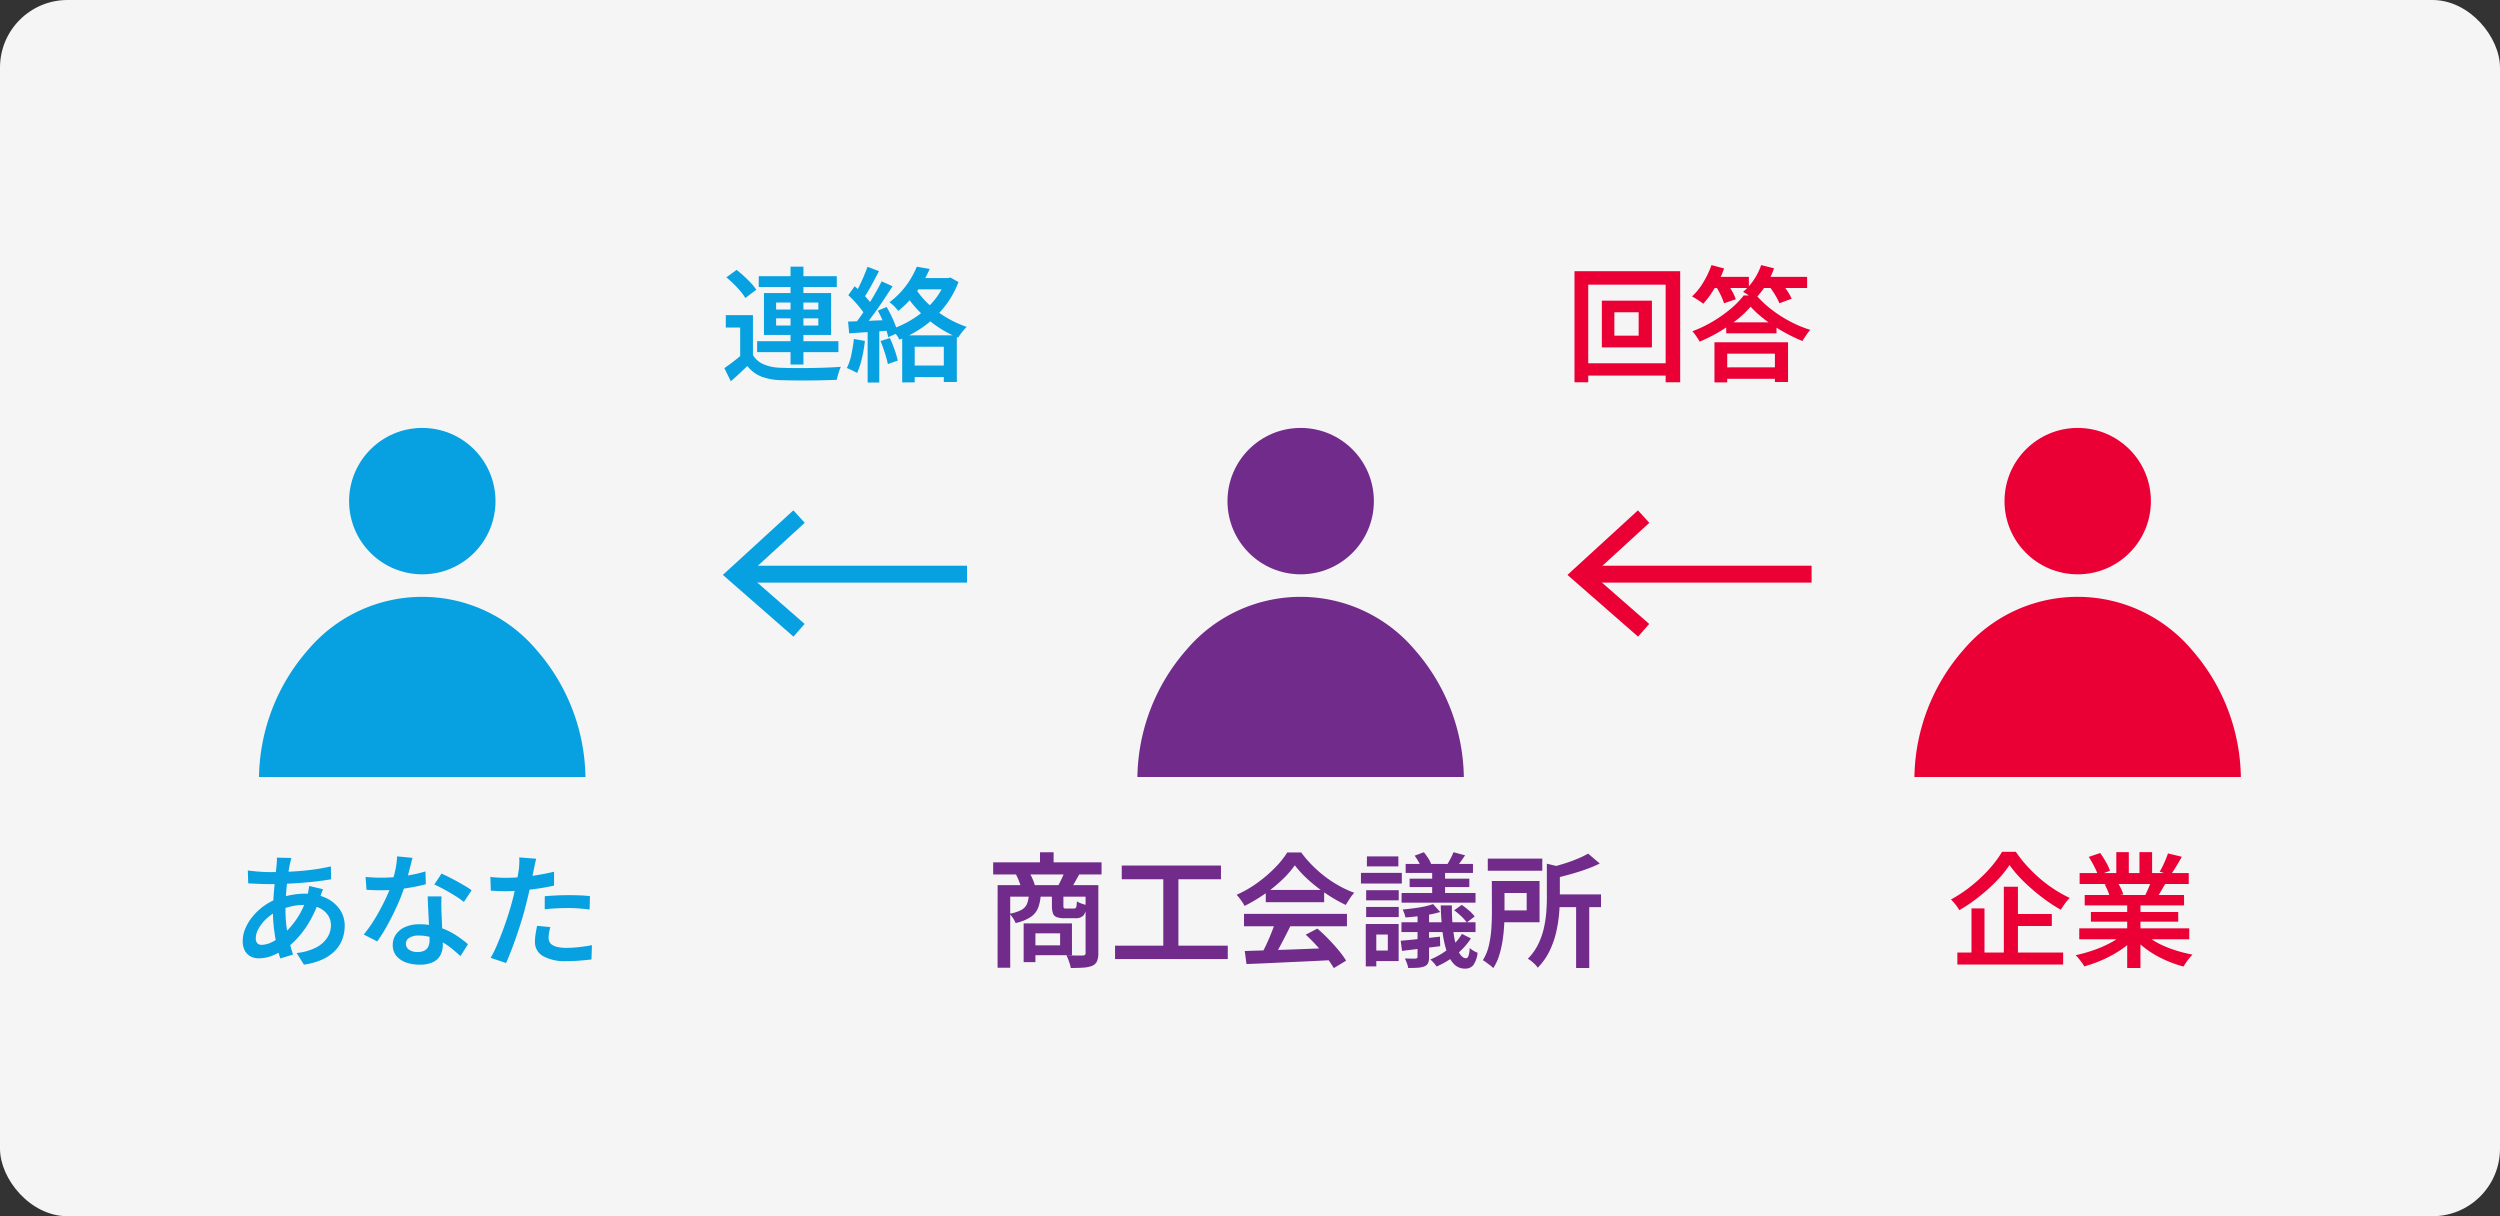
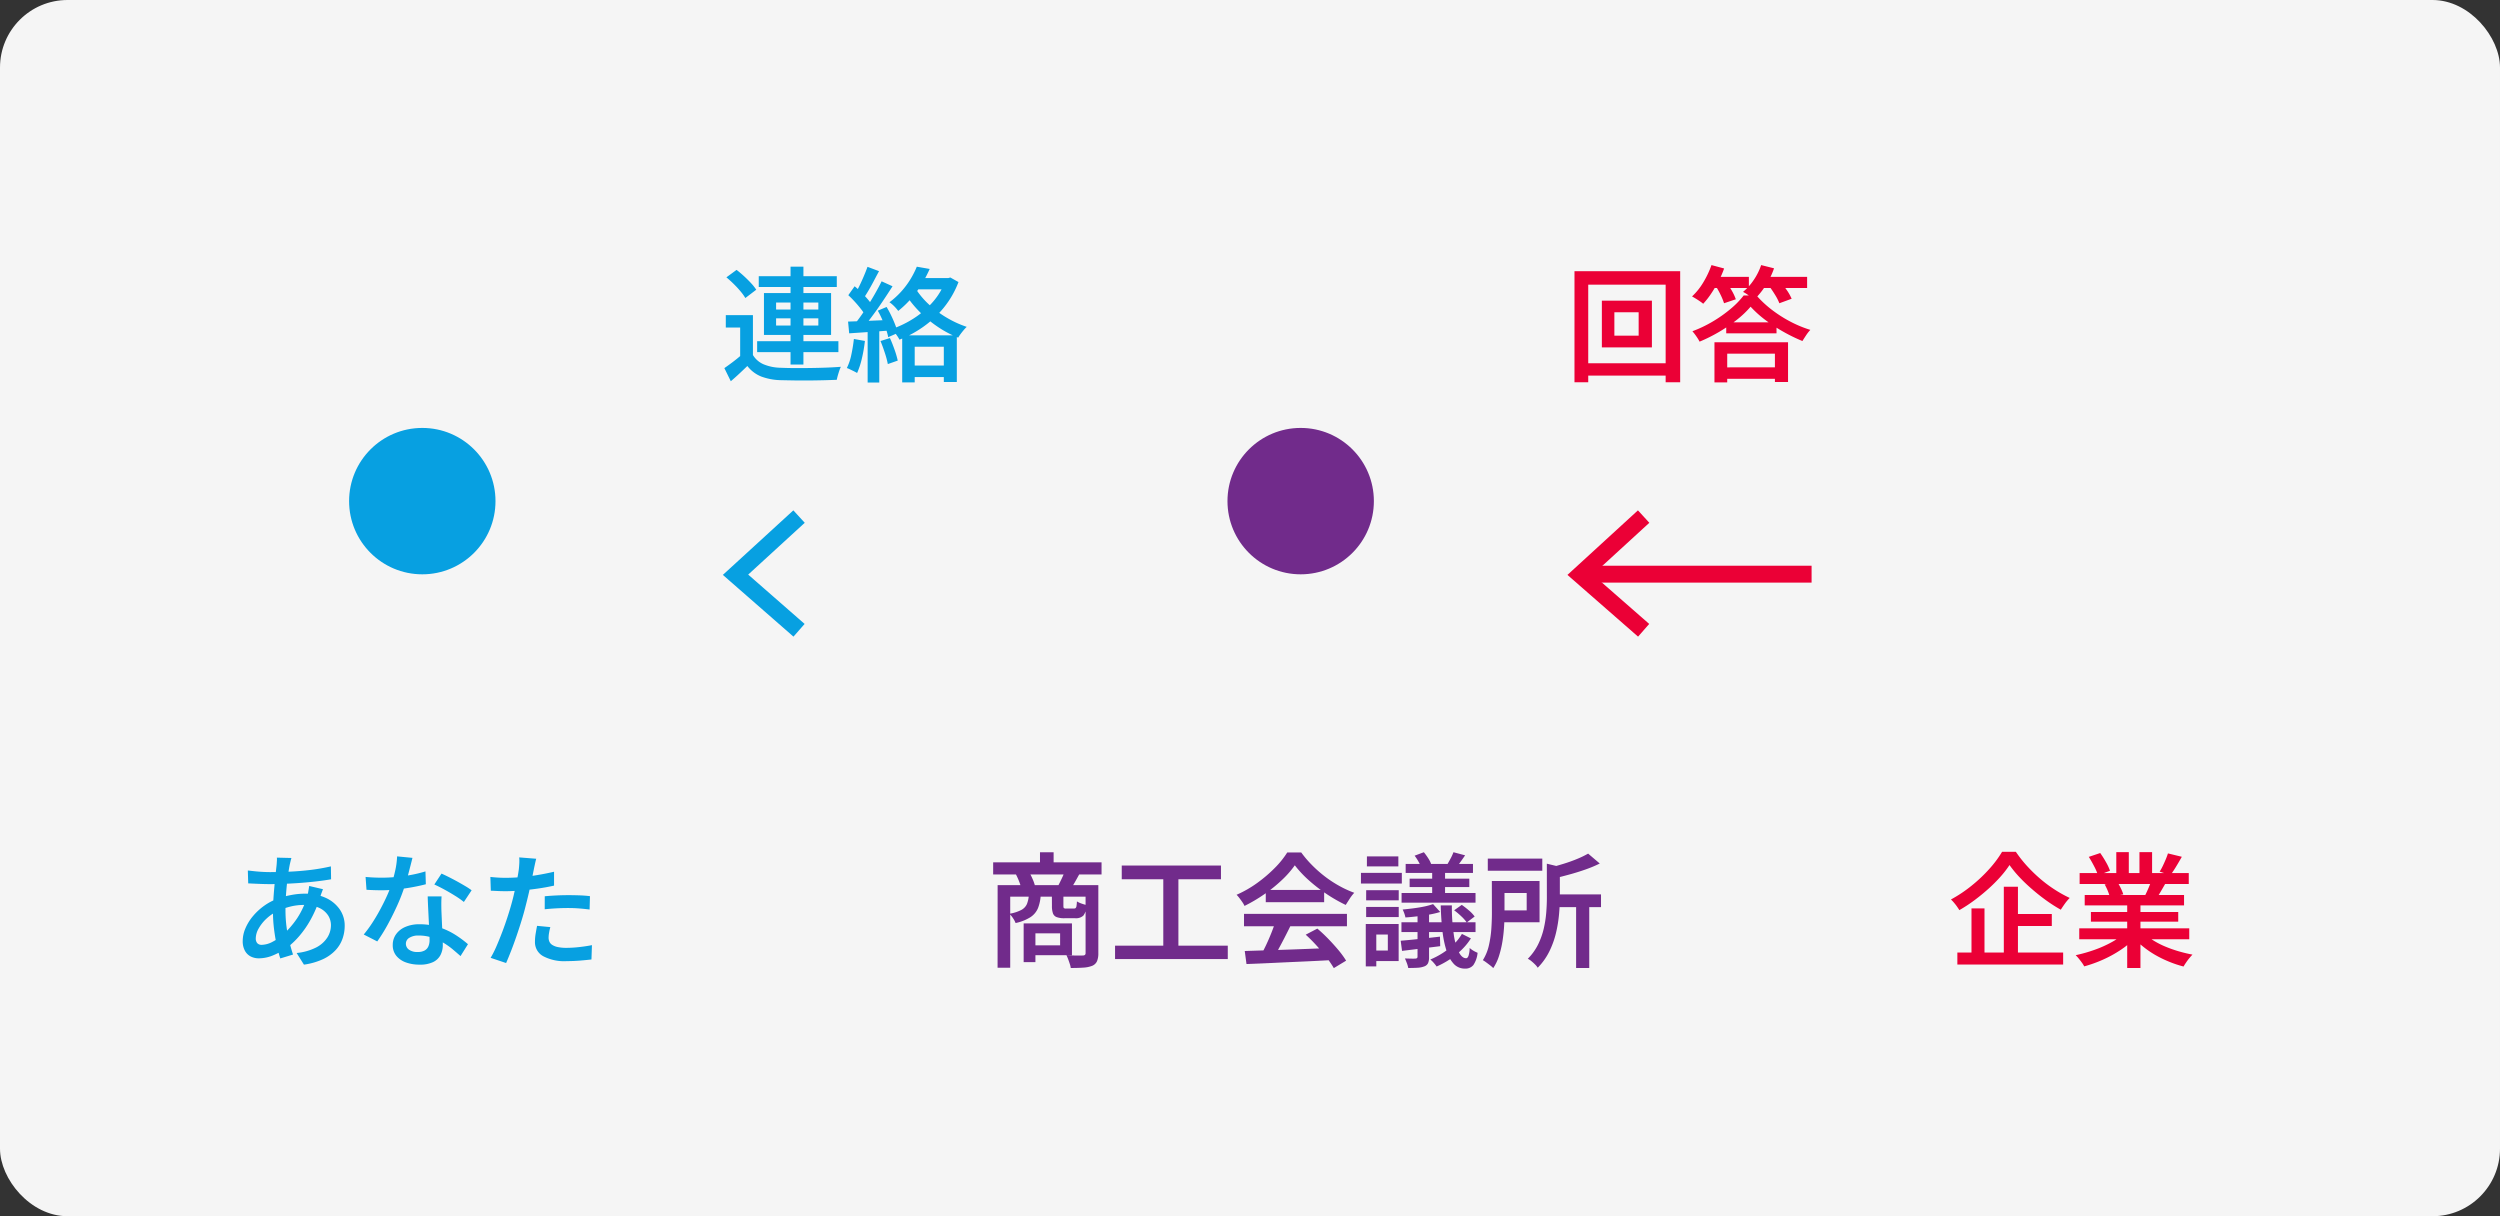
<svg xmlns="http://www.w3.org/2000/svg" width="222" height="108" viewBox="0 0 222 108">
  <rect x="0" y="0" width="222" height="108" fill="#333333" stroke="none" />
  <g transform="translate(-104 -4496.365)">
    <rect width="222" height="108" rx="6" transform="translate(104 4496.365)" fill="#f5f5f5" />
    <g transform="translate(-92 471.365)">
      <circle cx="6.5" cy="6.5" r="6.5" transform="translate(305 4063)" fill="#712b8b" />
-       <path d="M21044.992,19255H21016a17.527,17.527,0,0,1,4.387-11.332,13.275,13.275,0,0,1,20.213,0,17.518,17.518,0,0,1,4.389,11.33Z" transform="translate(-20719 -15161)" fill="#712b8b" />
      <g transform="translate(-78)">
        <circle cx="6.5" cy="6.5" r="6.5" transform="translate(305 4063)" fill="#07a0e1" />
-         <path d="M21044.992,19255H21016a17.527,17.527,0,0,1,4.387-11.332,13.275,13.275,0,0,1,20.213,0,17.518,17.518,0,0,1,4.389,11.33Z" transform="translate(-20719 -15161)" fill="#07a0e1" />
      </g>
      <path d="M-26.807-8.426h9.625v1.078h-9.625Zm4.158-.891h1.21v1.529h-1.21ZM-26.411-6.4H-18v1.023h-7.293V.935h-1.122Zm7.81,0h1.133V-.363a1.818,1.818,0,0,1-.115.715A.812.812,0,0,1-18,.759a2.536,2.536,0,0,1-.787.165q-.467.033-1.128.033A2.184,2.184,0,0,0-20,.6q-.066-.2-.143-.412A3.607,3.607,0,0,0-20.3-.176q.462.022.885.028t.556-.005a.3.3,0,0,0,.2-.05A.221.221,0,0,0-18.6-.374Zm-5.038.869h1.056a3.8,3.8,0,0,1-.236,1.155,1.773,1.773,0,0,1-.66.809,4.022,4.022,0,0,1-1.337.533,2.038,2.038,0,0,0-.231-.434,2.2,2.2,0,0,0-.319-.391A3.5,3.5,0,0,0-24.3-4.2a1.1,1.1,0,0,0,.495-.533A2.611,2.611,0,0,0-23.639-5.533Zm2.046-.011h1.023v.968q0,.176.044.215a.36.36,0,0,0,.209.038h.671a.266.266,0,0,0,.154-.038.288.288,0,0,0,.083-.181,3.017,3.017,0,0,0,.039-.418,1.769,1.769,0,0,0,.407.193,4.037,4.037,0,0,0,.462.137,1.617,1.617,0,0,1-.292.93.957.957,0,0,1-.721.237h-.957a1.94,1.94,0,0,1-.7-.1A.562.562,0,0,1-21.5-3.9a1.949,1.949,0,0,1-.088-.649ZM-24.1-3h1.045V.44H-24.1Zm.638,0h3.652V-.176h-3.652v-.88h2.6V-2.123h-2.6ZM-24.794-7.37l1.166-.2a4.633,4.633,0,0,1,.313.605,4.154,4.154,0,0,1,.215.594l-1.21.253a4.3,4.3,0,0,0-.193-.611A5.6,5.6,0,0,0-24.794-7.37Zm4.334-.22,1.309.209q-.2.363-.379.682t-.336.55l-1.166-.2q.143-.275.308-.621T-20.46-7.59Zm5.071-.55h8.811v1.221h-8.811Zm-.594,7.117h10.01V.165h-10.01ZM-11.7-7.48h1.342V-.539H-11.7ZM-4.466-.55Q-3.487-.583-2.2-.622T.517-.715l2.827-.11L3.311.253Q1.947.33.567.391T-2.068.512q-1.254.06-2.244.094Zm-.066-3.3H4.609v1.1H-4.532ZM-2.6-5.973H2.585v1.089H-2.6Zm.847,2.838,1.342.363q-.253.517-.534,1.062T-1.5-.665q-.28.5-.533.885L-3.069-.121q.242-.418.49-.941t.467-1.072Q-1.892-2.684-1.749-3.135ZM.946-2,1.98-2.541q.506.429.99.93t.9,1a7.936,7.936,0,0,1,.665.918L3.443.968A8.9,8.9,0,0,0,2.8.027q-.4-.522-.885-1.056T.946-2Zm-.968-6.16a8.477,8.477,0,0,1-1.139,1.3A12.871,12.871,0,0,1-2.717-5.6,14.01,14.01,0,0,1-4.488-4.554a1.941,1.941,0,0,0-.187-.33q-.121-.176-.253-.352a2.872,2.872,0,0,0-.264-.308A9.859,9.859,0,0,0-3.366-6.589,12.253,12.253,0,0,0-1.8-7.925,7.906,7.906,0,0,0-.693-9.3H.55a9.661,9.661,0,0,0,.984,1.149A11.131,11.131,0,0,0,2.689-7.139a10.41,10.41,0,0,0,1.26.819,9.469,9.469,0,0,0,1.309.6,3.558,3.558,0,0,0-.4.517q-.192.3-.358.561A13.421,13.421,0,0,1,2.805-5.61a13.781,13.781,0,0,1-1.6-1.238A9.815,9.815,0,0,1-.022-8.162Zm12.2.1h1.144v2.739H12.177Zm-1.3,3.938H11.9V-.011a1.305,1.305,0,0,1-.088.539.588.588,0,0,1-.33.286,1.888,1.888,0,0,1-.594.121q-.352.022-.836.022A2.462,2.462,0,0,0,9.933.534Q9.845.3,9.757.11q.308.011.583.016A3.186,3.186,0,0,0,10.7.121q.176-.011.176-.165Zm3.19-5.2,1.034.275q-.209.308-.413.589t-.38.49l-.8-.253q.143-.242.308-.55A4.305,4.305,0,0,0,14.069-9.328Zm-3.454.308.825-.308a5.713,5.713,0,0,1,.385.533,2.407,2.407,0,0,1,.264.523l-.869.33a3.142,3.142,0,0,0-.247-.534A4.515,4.515,0,0,0,10.615-9.02Zm3.509,4.851.682-.484a7.476,7.476,0,0,1,.649.506,2.883,2.883,0,0,1,.495.528l-.7.528a3.516,3.516,0,0,0-.484-.545A6.307,6.307,0,0,0,14.124-4.169Zm-4.741,2.7q.682-.055,1.606-.154t1.881-.209l.022.847Q12-.869,11.115-.759L9.5-.561Zm2.882-3.245.627.693a8.023,8.023,0,0,1-.957.226q-.528.093-1.078.159t-1.056.1a2,2,0,0,0-.094-.347,3.107,3.107,0,0,0-.149-.358q.473-.044.979-.11t.957-.16A6.352,6.352,0,0,0,12.265-4.719ZM9.823-8.283H15.8v.8H9.823Zm.352,1.309h5.3v.748h-5.3ZM9.46-5.7h6.567v.858H9.46ZM9.449-3.1h6.578v.869H9.449Zm3.487-1.5h.99a16.733,16.733,0,0,0,.165,2.546,5.338,5.338,0,0,0,.451,1.6q.286.545.649.545.132,0,.215-.22a2.456,2.456,0,0,0,.1-.693,1.871,1.871,0,0,0,.346.253,2.9,2.9,0,0,0,.358.176A2.338,2.338,0,0,1,15.834.7a.907.907,0,0,1-.742.313,1.329,1.329,0,0,1-.984-.407A2.931,2.931,0,0,1,13.458-.55a9.081,9.081,0,0,1-.368-1.776Q12.969-3.355,12.936-4.6Zm1.881,2.53.8.4a5.644,5.644,0,0,1-.83,1.017A6.978,6.978,0,0,1,13.728.2a7.75,7.75,0,0,1-1.155.627A3.133,3.133,0,0,0,12.32.506a2.27,2.27,0,0,0-.308-.3A7.161,7.161,0,0,0,13.1-.363a6.323,6.323,0,0,0,.984-.775A4.235,4.235,0,0,0,14.817-2.068Zm-8.5-3.883H9.207v.9H6.314Zm.066-3H9.174v.891H6.38ZM6.314-4.466H9.207v.9H6.314ZM5.852-7.491h3.63v.946H5.852Zm1,4.543H9.2V.341H6.853V-.594H8.239V-2.013H6.853Zm-.572,0h.935V.814H6.281ZM17.116-8.756h4.84v1.078h-4.84Zm5.709,3.179H27.17v1.133H22.825Zm2.134.781h1.166V.957H24.959Zm-2.6-3.509,1.419.341q-.011.154-.264.187v2.508q0,.671-.072,1.469a11.732,11.732,0,0,1-.269,1.639,7.759,7.759,0,0,1-.588,1.639A5.556,5.556,0,0,1,21.549.935a1.461,1.461,0,0,0-.231-.286,4.307,4.307,0,0,0-.33-.3,1.563,1.563,0,0,0-.319-.209,4.892,4.892,0,0,0,.918-1.281,6.523,6.523,0,0,0,.5-1.408,9.8,9.8,0,0,0,.22-1.419q.055-.7.055-1.314Zm-4.884,1.54H18.6V-3.9q0,.55-.038,1.188t-.143,1.3a8.98,8.98,0,0,1-.3,1.276A4.3,4.3,0,0,1,17.6.968a2.06,2.06,0,0,0-.264-.236q-.176-.137-.358-.27a2.919,2.919,0,0,0-.3-.2,4.2,4.2,0,0,0,.539-1.326,9.588,9.588,0,0,0,.215-1.474q.049-.743.049-1.381ZM26.026-9.2l1.034.88a10.94,10.94,0,0,1-1.26.528q-.688.242-1.408.44t-1.4.363a2.647,2.647,0,0,0-.165-.49,2.712,2.712,0,0,0-.242-.457q.627-.165,1.271-.363t1.21-.435A8.2,8.2,0,0,0,26.026-9.2Zm-7.9,2.431h3.586V-3.1H18.128V-4.158H20.57V-5.7H18.128Z" transform="translate(311 4110)" fill="#712b8b" />
      <path d="M-11.121-8.811q-.044.143-.077.286t-.066.275q-.1.5-.187,1.166t-.143,1.413q-.055.743-.055,1.447A11.646,11.646,0,0,0-11.556-2.7a11.654,11.654,0,0,0,.247,1.315q.154.611.33,1.149L-12.111.11a11.648,11.648,0,0,1-.313-1.172q-.148-.676-.242-1.441a12.629,12.629,0,0,1-.094-1.535q0-.55.038-1.122t.088-1.122q.049-.55.1-1.045l.1-.891q.011-.154.022-.325a2.074,2.074,0,0,0,0-.3Zm-1.9,1.254q1.023,0,1.947-.05T-9.3-7.766q.858-.11,1.683-.3L-7.6-6.919q-.572.1-1.26.181t-1.424.137q-.737.055-1.447.083t-1.325.028q-.275,0-.622-.011t-.687-.027l-.594-.028L-14.993-7.7l.545.06q.346.039.731.061T-13.024-7.557Zm4.7,1.518-.093.248q-.061.159-.116.325t-.088.275A10.09,10.09,0,0,1-9.4-3.366a8.619,8.619,0,0,1-.99,1.446A7.271,7.271,0,0,1-11.451-.891,6.367,6.367,0,0,1-12.667-.2a3.33,3.33,0,0,1-1.347.3,1.586,1.586,0,0,1-.71-.159,1.217,1.217,0,0,1-.523-.506,1.744,1.744,0,0,1-.2-.874A2.877,2.877,0,0,1-15.2-2.579a4.314,4.314,0,0,1,.671-1.078,5.344,5.344,0,0,1,.99-.913,4.882,4.882,0,0,1,1.21-.633,7.39,7.39,0,0,1,1.182-.319,6.7,6.7,0,0,1,1.238-.121,4.284,4.284,0,0,1,1.826.369A3.049,3.049,0,0,1-6.842-4.262a2.514,2.514,0,0,1,.451,1.479,3.454,3.454,0,0,1-.193,1.138A2.905,2.905,0,0,1-7.2-.627a3.649,3.649,0,0,1-1.116.8A5.986,5.986,0,0,1-10.01.66l-.649-1.034A4.878,4.878,0,0,0-8.948-.853a2.573,2.573,0,0,0,1.006-.88,2.037,2.037,0,0,0,.33-1.105,1.6,1.6,0,0,0-.27-.9,1.884,1.884,0,0,0-.8-.655,3.047,3.047,0,0,0-1.3-.247,4.866,4.866,0,0,0-1.314.165,6.83,6.83,0,0,0-1,.352,3.9,3.9,0,0,0-1.023.682,3.571,3.571,0,0,0-.709.885,1.822,1.822,0,0,0-.259.875.635.635,0,0,0,.132.434.517.517,0,0,0,.407.148,2.111,2.111,0,0,0,.919-.253,4.667,4.667,0,0,0,1.028-.715,7.951,7.951,0,0,0,1.193-1.4,7.109,7.109,0,0,0,.908-2.013,2.4,2.4,0,0,0,.06-.264q.028-.154.055-.319t.039-.264Zm3.784-1.089q.341.033.726.05t.7.016q.66,0,1.342-.066T-.434-7.32a11.107,11.107,0,0,0,1.215-.3L.814-6.479q-.5.132-1.144.253t-1.364.2a12.371,12.371,0,0,1-1.419.082q-.319,0-.66-.011t-.682-.033ZM-.374-8.822q-.066.275-.176.7t-.236.9q-.127.473-.28.924a16.225,16.225,0,0,1-.649,1.678q-.4.886-.858,1.727A15.14,15.14,0,0,1-3.5-1.4l-1.2-.616A11.017,11.017,0,0,0-3.96-3.02q.363-.555.688-1.155t.583-1.161a10.129,10.129,0,0,0,.413-1.023,12.065,12.065,0,0,0,.358-1.276,7.15,7.15,0,0,0,.181-1.32ZM2.211-5.4q-.022.341-.022.666t.011.676q.011.253.028.649t.038.836q.022.44.039.841t.016.643a1.93,1.93,0,0,1-.2.885,1.441,1.441,0,0,1-.654.633A2.672,2.672,0,0,1,.253.66,3.5,3.5,0,0,1-.941.468,1.947,1.947,0,0,1-1.8-.115a1.472,1.472,0,0,1-.324-.973,1.614,1.614,0,0,1,.291-.946,1.929,1.929,0,0,1,.825-.654A3.058,3.058,0,0,1,.242-2.926a5.553,5.553,0,0,1,1.766.27,6.349,6.349,0,0,1,1.447.682,9.326,9.326,0,0,1,1.1.819L3.894-.1q-.308-.275-.687-.594a6.375,6.375,0,0,0-.852-.6,5.005,5.005,0,0,0-1.017-.456A3.751,3.751,0,0,0,.176-1.925a1.477,1.477,0,0,0-.825.2A.607.607,0,0,0-.957-1.2a.642.642,0,0,0,.27.528,1.244,1.244,0,0,0,.776.209A1.223,1.223,0,0,0,.715-.6a.777.777,0,0,0,.33-.374,1.37,1.37,0,0,0,.1-.533q0-.264-.022-.737T1.073-3.283q-.028-.567-.055-1.127T.979-5.4Zm1.98.495A7.3,7.3,0,0,0,3.4-5.461q-.467-.292-.963-.561t-.869-.435l.638-.968q.3.132.671.319t.759.4q.385.215.715.412a5.443,5.443,0,0,1,.528.352Zm6.424-3.839q-.055.209-.121.512t-.1.478q-.077.385-.187.918T9.96-5.709q-.137.594-.28,1.144-.143.583-.352,1.265T8.882-1.925Q8.646-1.232,8.4-.6T7.942.517L6.567.055A8.774,8.774,0,0,0,7.084-.968q.264-.605.523-1.292t.479-1.37q.22-.682.374-1.254.11-.4.2-.808t.176-.8q.082-.39.143-.732t.093-.583q.033-.286.044-.577a3.2,3.2,0,0,0-.011-.479ZM7.909-7.051q.66,0,1.381-.061T10.753-7.3Q11.5-7.425,12.2-7.59v1.232q-.682.154-1.446.264t-1.5.171q-.737.06-1.353.061-.385,0-.7-.016t-.616-.028L6.545-7.128q.418.044.732.061T7.909-7.051Zm3.465,1.639q.462-.044,1.007-.071t1.083-.027q.473,0,.963.016t.962.072l-.033,1.188q-.418-.055-.9-.094t-.984-.039q-.55,0-1.067.028t-1.034.082Zm.495,2.739q-.066.242-.11.5a2.615,2.615,0,0,0-.044.44.876.876,0,0,0,.071.352.676.676,0,0,0,.248.286,1.432,1.432,0,0,0,.489.192,3.681,3.681,0,0,0,.8.072A10.356,10.356,0,0,0,14.432-.9q.561-.06,1.133-.171L15.521.2q-.462.055-1.012.1t-1.2.05a4,4,0,0,1-2.084-.446,1.412,1.412,0,0,1-.72-1.27,4.409,4.409,0,0,1,.061-.726q.06-.363.126-.693Z" transform="translate(233 4110)" fill="#07a0e1" />
      <path d="M-6.644-5.269V-3.19h2.156V-5.269ZM-7.755-6.3h4.444v4.147H-7.755Zm-2.431-2.618H-.8V.946H-2.09V-7.722H-8.965V.946h-1.221Zm.693,8.173h8.14v1.1h-8.14ZM3.289-4.378H7.755V-3.4H3.289Zm-.385,4H8.129V.638H2.9Zm2.552-5.39A8.466,8.466,0,0,1,4.268-4.631,13.7,13.7,0,0,1,2.689-3.547a13.933,13.933,0,0,1-1.765.885,3.945,3.945,0,0,0-.286-.467,5.022,5.022,0,0,0-.352-.457A11.143,11.143,0,0,0,2.1-4.455,11.73,11.73,0,0,0,3.685-5.577,7.542,7.542,0,0,0,4.84-6.765H5.973a9.449,9.449,0,0,0,1.4,1.3A11.381,11.381,0,0,0,9.02-4.422a10.229,10.229,0,0,0,1.738.715,3.524,3.524,0,0,0-.379.484q-.182.275-.325.506a14.683,14.683,0,0,1-1.683-.819A14.163,14.163,0,0,1,6.743-4.6,9.455,9.455,0,0,1,5.456-5.764ZM2.244-2.607H8.778V.924H7.612V-1.595H3.377V.957H2.244ZM1.87-8.415H5.3v.99H1.87Zm4.29,0h4.312v.99H6.16ZM1.98-9.46l1.122.3a8.443,8.443,0,0,1-.517,1.172,12.265,12.265,0,0,1-.649,1.083,6.945,6.945,0,0,1-.693.88,2.593,2.593,0,0,0-.292-.22Q.77-6.369.583-6.484t-.33-.193a5.665,5.665,0,0,0,1-1.248A8.245,8.245,0,0,0,1.98-9.46Zm4.411,0,1.144.286a6.965,6.965,0,0,1-.753,1.54,6.9,6.9,0,0,1-1,1.232,3.059,3.059,0,0,0-.292-.225q-.181-.127-.369-.253a3.07,3.07,0,0,0-.341-.2,4.8,4.8,0,0,0,.946-1.05A5.393,5.393,0,0,0,6.391-9.46ZM2.31-7.667l.979-.308q.253.363.5.792a4.458,4.458,0,0,1,.352.759l-1.045.352a5.844,5.844,0,0,0-.319-.775A6.8,6.8,0,0,0,2.31-7.667Zm4.741.011L8.074-8a7.3,7.3,0,0,1,.594.764,4.115,4.115,0,0,1,.429.765l-1.089.4a4.446,4.446,0,0,0-.4-.775A8.634,8.634,0,0,0,7.051-7.656Z" transform="translate(346 4058)" fill="#eb0036" />
      <path d="M-8.14-5.016V-1H-9.273V-3.916h-1.276v-1.1Zm0,3.542a2.051,2.051,0,0,0,.963.831,4.134,4.134,0,0,0,1.49.3q.495.022,1.177.028t1.436-.006Q-2.321-.33-1.6-.357T-.33-.429a2.827,2.827,0,0,0-.138.341Q-.539.121-.6.336T-.693.726q-.495.022-1.15.039T-3.2.787q-.7.005-1.353-.006T-5.687.759A5.256,5.256,0,0,1-7.419.429,2.939,2.939,0,0,1-8.635-.5q-.341.33-.7.666t-.77.688l-.572-1.166q.352-.242.753-.545t.764-.621Zm-2.354-6.9.9-.66q.319.242.66.556t.627.622a4.2,4.2,0,0,1,.462.583l-.968.737a4.49,4.49,0,0,0-.429-.594q-.275-.33-.605-.654T-10.494-8.371Zm2.871-.1h6.93v.957h-6.93ZM-7.766-2.7H-.55v.968H-7.766ZM-4.8-9.317h1.144v8.69H-4.8ZM-6.083-4.73v.638h3.751V-4.73Zm0-1.408v.627h3.751v-.627Zm-1.078-.836H-1.2v3.718H-7.161ZM5.115-3.223H9.966V.924H8.811V-2.211H6.226V.957H5.115ZM5.764-.539H9.185V.484H5.764Zm.649-8.778,1.144.2A11.787,11.787,0,0,1,6.875-7.81a9.359,9.359,0,0,1-.919,1.27A8.9,8.9,0,0,1,4.763-5.39q-.088-.121-.22-.269a3.508,3.508,0,0,0-.286-.286,2.2,2.2,0,0,0-.275-.214A7.125,7.125,0,0,0,5.06-7.145a7.306,7.306,0,0,0,.809-1.095A7.835,7.835,0,0,0,6.413-9.317Zm.044,1.012H9.284v1H5.951Zm2.508,0H9.2l.187-.055.726.407A8.21,8.21,0,0,1,8.817-5.692,9.048,9.048,0,0,1,6.99-3.982,9.993,9.993,0,0,1,4.873-2.838a3.02,3.02,0,0,0-.187-.314A4,4,0,0,0,4.422-3.5a2.062,2.062,0,0,0-.264-.269,9.063,9.063,0,0,0,2.024-.985A7.868,7.868,0,0,0,7.865-6.22a5.915,5.915,0,0,0,1.1-1.887Zm-2.651.946a7.1,7.1,0,0,0,1.16,1.381A9.094,9.094,0,0,0,9.053-4.8a9.176,9.176,0,0,0,1.793.825,3.039,3.039,0,0,0-.269.286q-.148.176-.275.347a3.283,3.283,0,0,0-.215.325,9.481,9.481,0,0,1-1.832-.974A10.527,10.527,0,0,1,6.628-5.346,9.658,9.658,0,0,1,5.346-6.963ZM2.035-9.306l1.023.385q-.22.407-.457.858t-.473.852q-.236.4-.446.709L.891-6.842A7.847,7.847,0,0,0,1.309-7.6q.209-.429.4-.88T2.035-9.306ZM3.289-8.019l.968.44q-.4.627-.864,1.32T2.458-4.934q-.468.632-.885,1.117L.88-4.2q.308-.374.638-.847t.655-.99q.324-.517.61-1.028T3.289-8.019ZM.33-6.787l.561-.792a8.064,8.064,0,0,1,.605.55q.308.308.566.61a3.988,3.988,0,0,1,.4.545l-.616.913a3.613,3.613,0,0,0-.385-.588Q1.21-5.874.913-6.2T.33-6.787ZM2.948-5.412l.781-.33a8.653,8.653,0,0,1,.418.781q.2.418.352.814a4.54,4.54,0,0,1,.22.715l-.847.374a4.57,4.57,0,0,0-.2-.726q-.143-.407-.33-.836A7.969,7.969,0,0,0,2.948-5.412Zm-2.64.968q.748-.022,1.782-.066l2.1-.088-.011.935q-1,.077-1.991.143L.407-3.4ZM3.19-2.717l.836-.264q.209.462.407,1.023a7.9,7.9,0,0,1,.286.979l-.88.308a7.83,7.83,0,0,0-.264-.99Q3.388-2.233,3.19-2.717ZM.825-2.9l.979.176a12.9,12.9,0,0,1-.269,1.556A7.03,7.03,0,0,1,1.111.121Q1,.055.836-.027L.5-.192A2.588,2.588,0,0,0,.2-.319,4.844,4.844,0,0,0,.6-1.507,13.85,13.85,0,0,0,.825-2.9ZM2.046-3.938H3.08V.968H2.046Z" transform="translate(271 4058)" fill="#07a0e1" />
      <path d="M-5.555-8.184a8.969,8.969,0,0,1-.809,1.045A13.31,13.31,0,0,1-7.431-6.072q-.589.528-1.238,1.012a13.19,13.19,0,0,1-1.342.88q-.077-.132-.2-.308t-.269-.346a3.087,3.087,0,0,0-.275-.292A12.05,12.05,0,0,0-8.921-6.352a13.182,13.182,0,0,0,1.584-1.5A9.609,9.609,0,0,0-6.215-9.361h1.221A11.269,11.269,0,0,0-4-8.1,13.321,13.321,0,0,0-2.821-6.957,11.749,11.749,0,0,0-1.535-6a11.165,11.165,0,0,0,1.326.737,4.163,4.163,0,0,0-.424.5q-.2.28-.369.545a13.5,13.5,0,0,1-1.3-.831q-.649-.467-1.26-1A14.339,14.339,0,0,1-4.68-7.117,10.123,10.123,0,0,1-5.555-8.184Zm.077,4.345H-1.8v1.067H-5.478ZM-10.186-.418H-.792V.649h-9.394Zm4.125-5.841h1.254V.154H-6.061ZM-8.932-4.334h1.155V.121H-8.932ZM.638-2.563h9.768v.968H.638ZM.671-7.469h9.691V-6.5H.671Zm.451,1.947H9.944V-4.6H1.122Zm.55,1.507H9.427v.858H1.672ZM4.895-5.06H6.072V.957H4.895ZM3.927-9.328H5.038v2.321H3.927Zm2.057,0H7.106v2.255H5.984ZM4.653-2.145l.935.429A7.006,7.006,0,0,1,4.334-.66,10.519,10.519,0,0,1,2.761.209,11.58,11.58,0,0,1,1.078.814,2.424,2.424,0,0,0,.869.478Q.737.3.594.121a2.79,2.79,0,0,0-.275-.3,13.246,13.246,0,0,0,1.65-.467A10.045,10.045,0,0,0,3.5-1.326,5.639,5.639,0,0,0,4.653-2.145Zm1.683-.022a5.3,5.3,0,0,0,.82.638,7.153,7.153,0,0,0,1.056.556,10.95,10.95,0,0,0,1.21.435,13.066,13.066,0,0,0,1.271.308q-.121.121-.275.308t-.292.391q-.137.2-.226.358A9.706,9.706,0,0,1,8.618.4,10.077,10.077,0,0,1,7.4-.192,8.49,8.49,0,0,1,6.314-.935,6.266,6.266,0,0,1,5.423-1.8ZM8.514-9.218l1.232.3q-.253.451-.517.885t-.495.742L7.777-7.6a4.541,4.541,0,0,0,.28-.506q.137-.286.259-.577T8.514-9.218ZM7.062-6.875l1.243.3q-.22.385-.429.743t-.385.61l-1-.275q.154-.308.314-.687T7.062-6.875ZM1.485-8.91,2.5-9.251a8.9,8.9,0,0,1,.506.8,4.519,4.519,0,0,1,.363.775l-1.067.4a4.72,4.72,0,0,0-.336-.787Q1.727-8.525,1.485-8.91ZM2.893-6.468l1.144-.187a5.373,5.373,0,0,1,.3.55,3.718,3.718,0,0,1,.214.528l-1.2.22A4,4,0,0,0,3.168-5.9,5.225,5.225,0,0,0,2.893-6.468Z" transform="translate(380 4110)" fill="#eb0036" />
      <g transform="translate(336.314 4070.871)">
        <path d="M-23639.85-19118.727l-6.271-5.482.619-.566,5.641-5.166,1.012,1.105-5.021,4.6,5.01,4.381Z" transform="translate(23644.996 19129.389)" fill="#eb0036" />
        <path d="M-23629.152-19124.615h-20.555v-1.5h20.555Z" transform="translate(23649.707 19130.48)" fill="#eb0036" />
      </g>
      <g transform="translate(261.314 4070.871)">
        <path d="M-23639.85-19118.727l-6.271-5.482.619-.566,5.641-5.166,1.012,1.105-5.021,4.6,5.01,4.381Z" transform="translate(23644.996 19129.389)" fill="#07a0e1" />
-         <path d="M-23629.152-19124.615h-20.555v-1.5h20.555Z" transform="translate(23649.707 19130.48)" fill="#07a0e1" />
      </g>
      <g transform="translate(69)">
-         <circle cx="6.5" cy="6.5" r="6.5" transform="translate(305 4063)" fill="#eb0036" />
-         <path d="M21044.992,19255H21016a17.527,17.527,0,0,1,4.387-11.332,13.275,13.275,0,0,1,20.213,0,17.518,17.518,0,0,1,4.389,11.33Z" transform="translate(-20719 -15161)" fill="#eb0036" />
-       </g>
+         </g>
    </g>
  </g>
</svg>